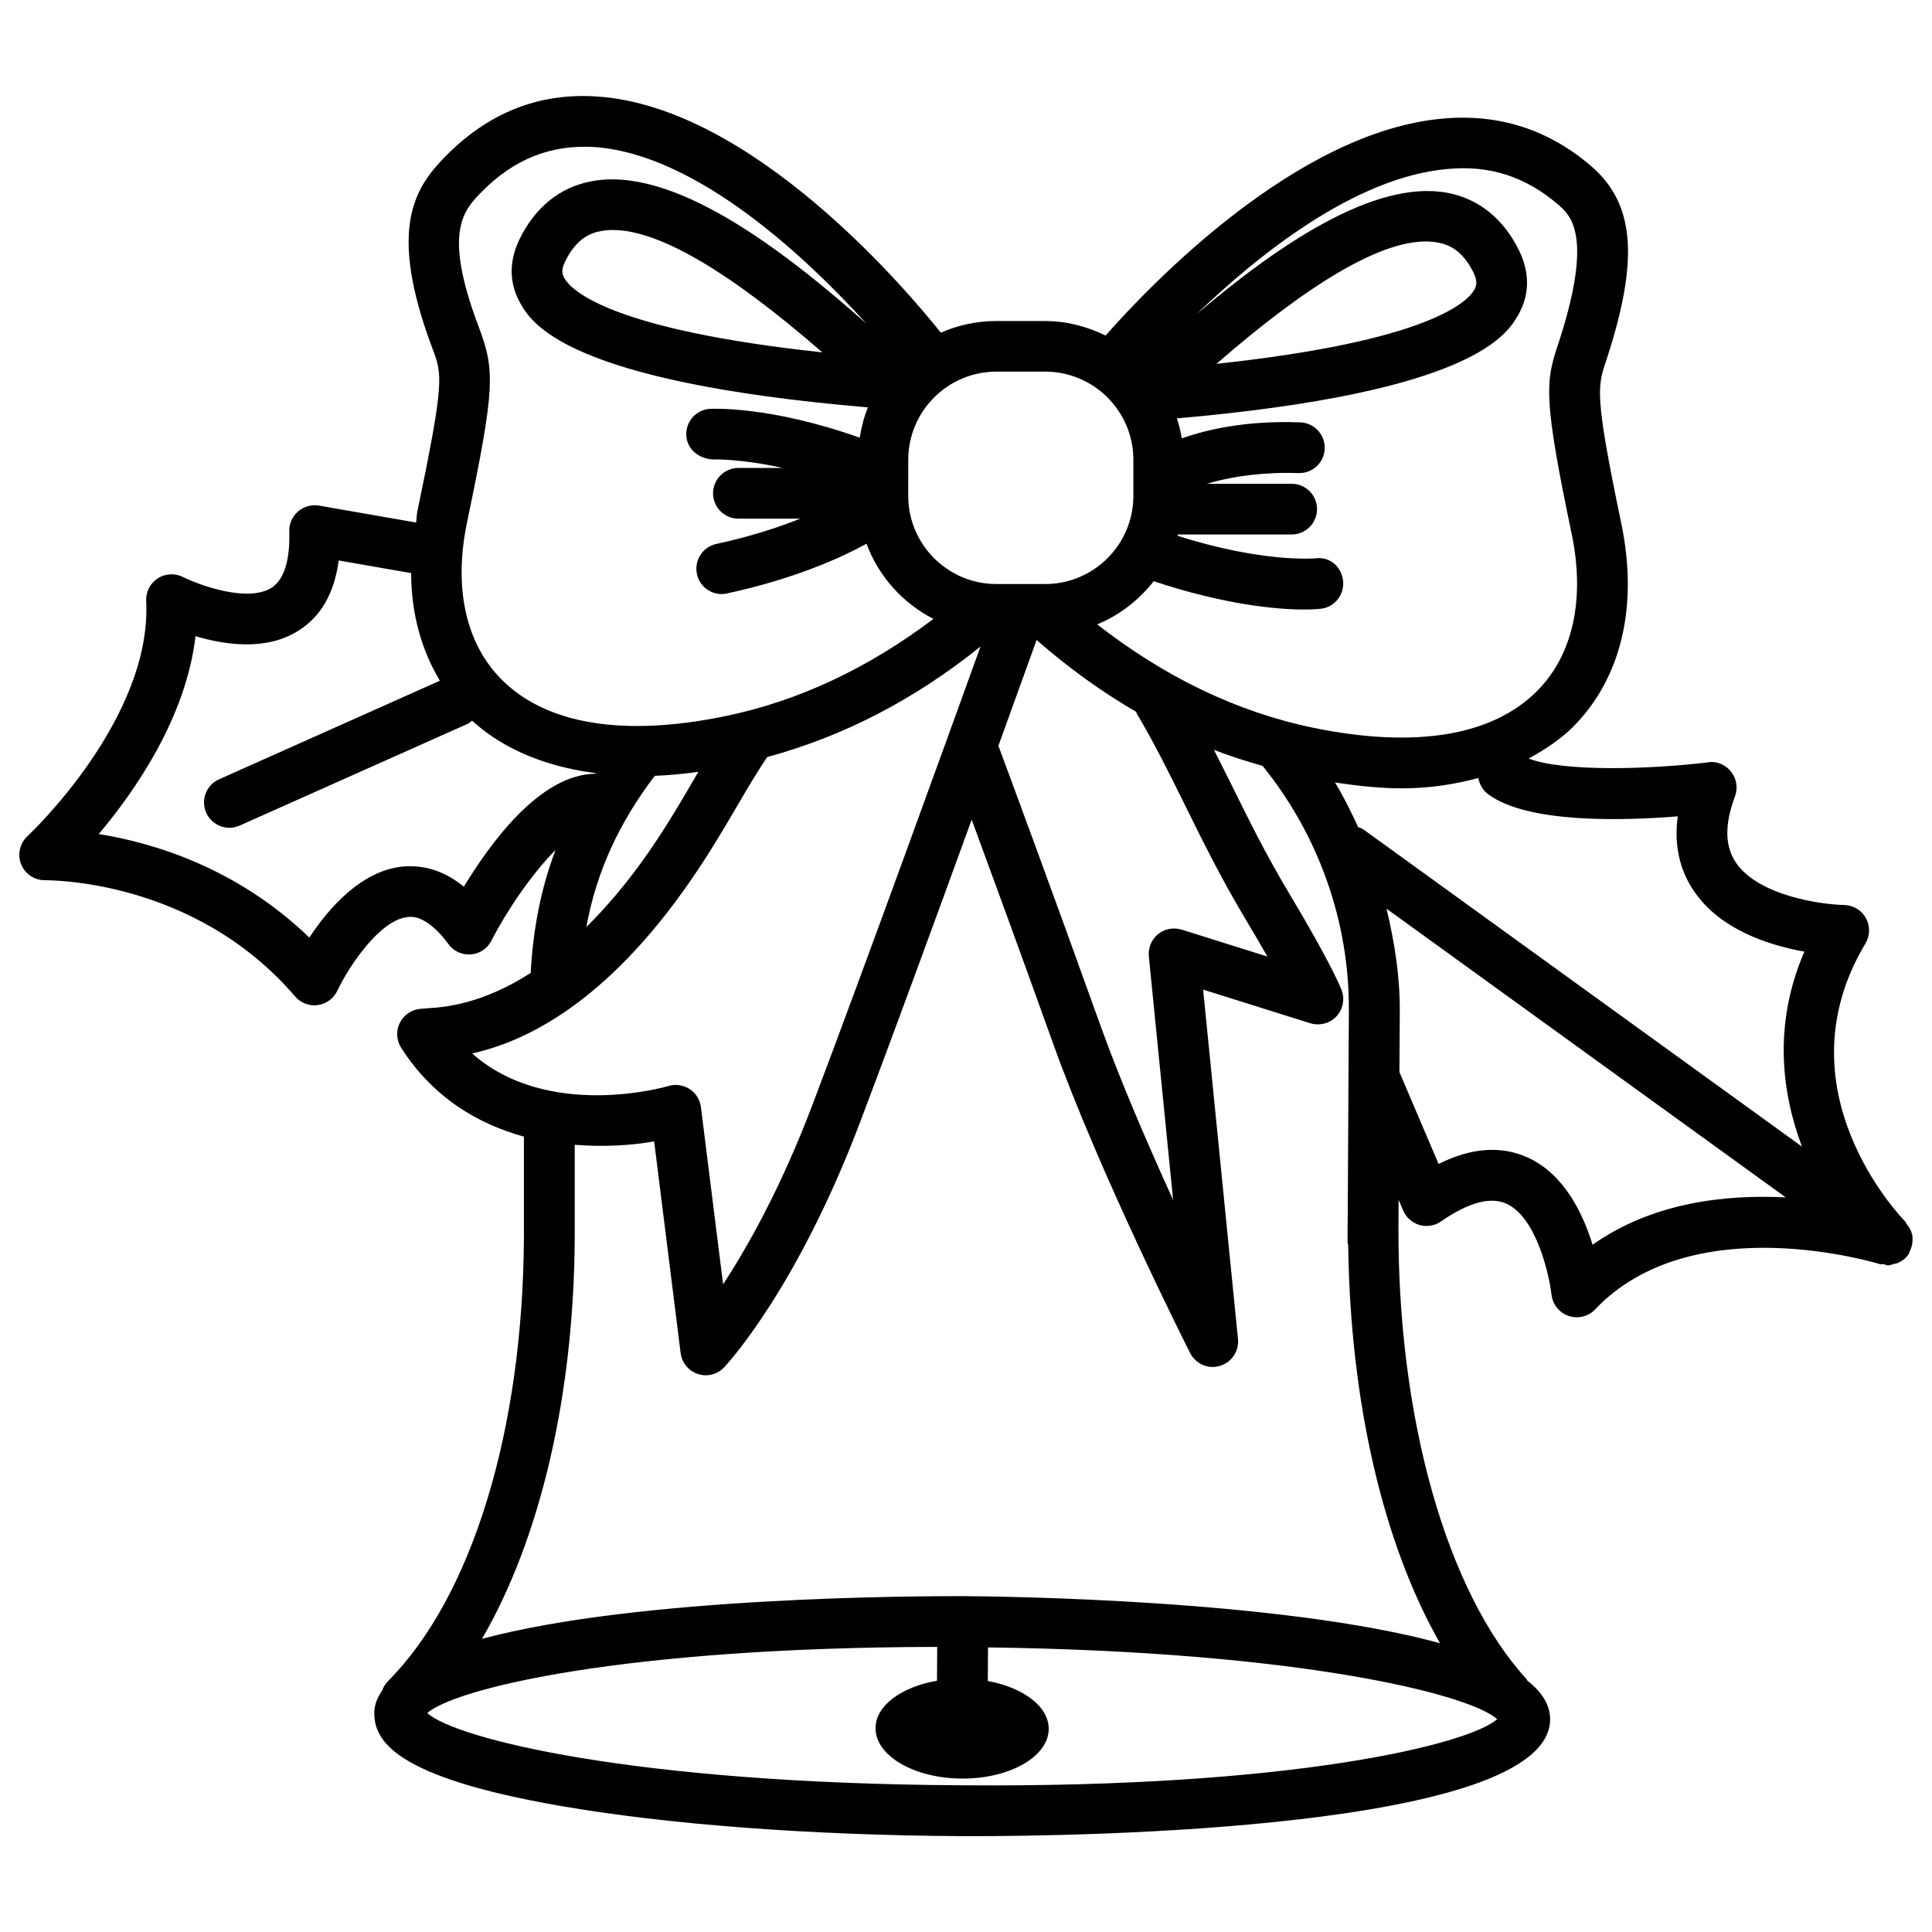
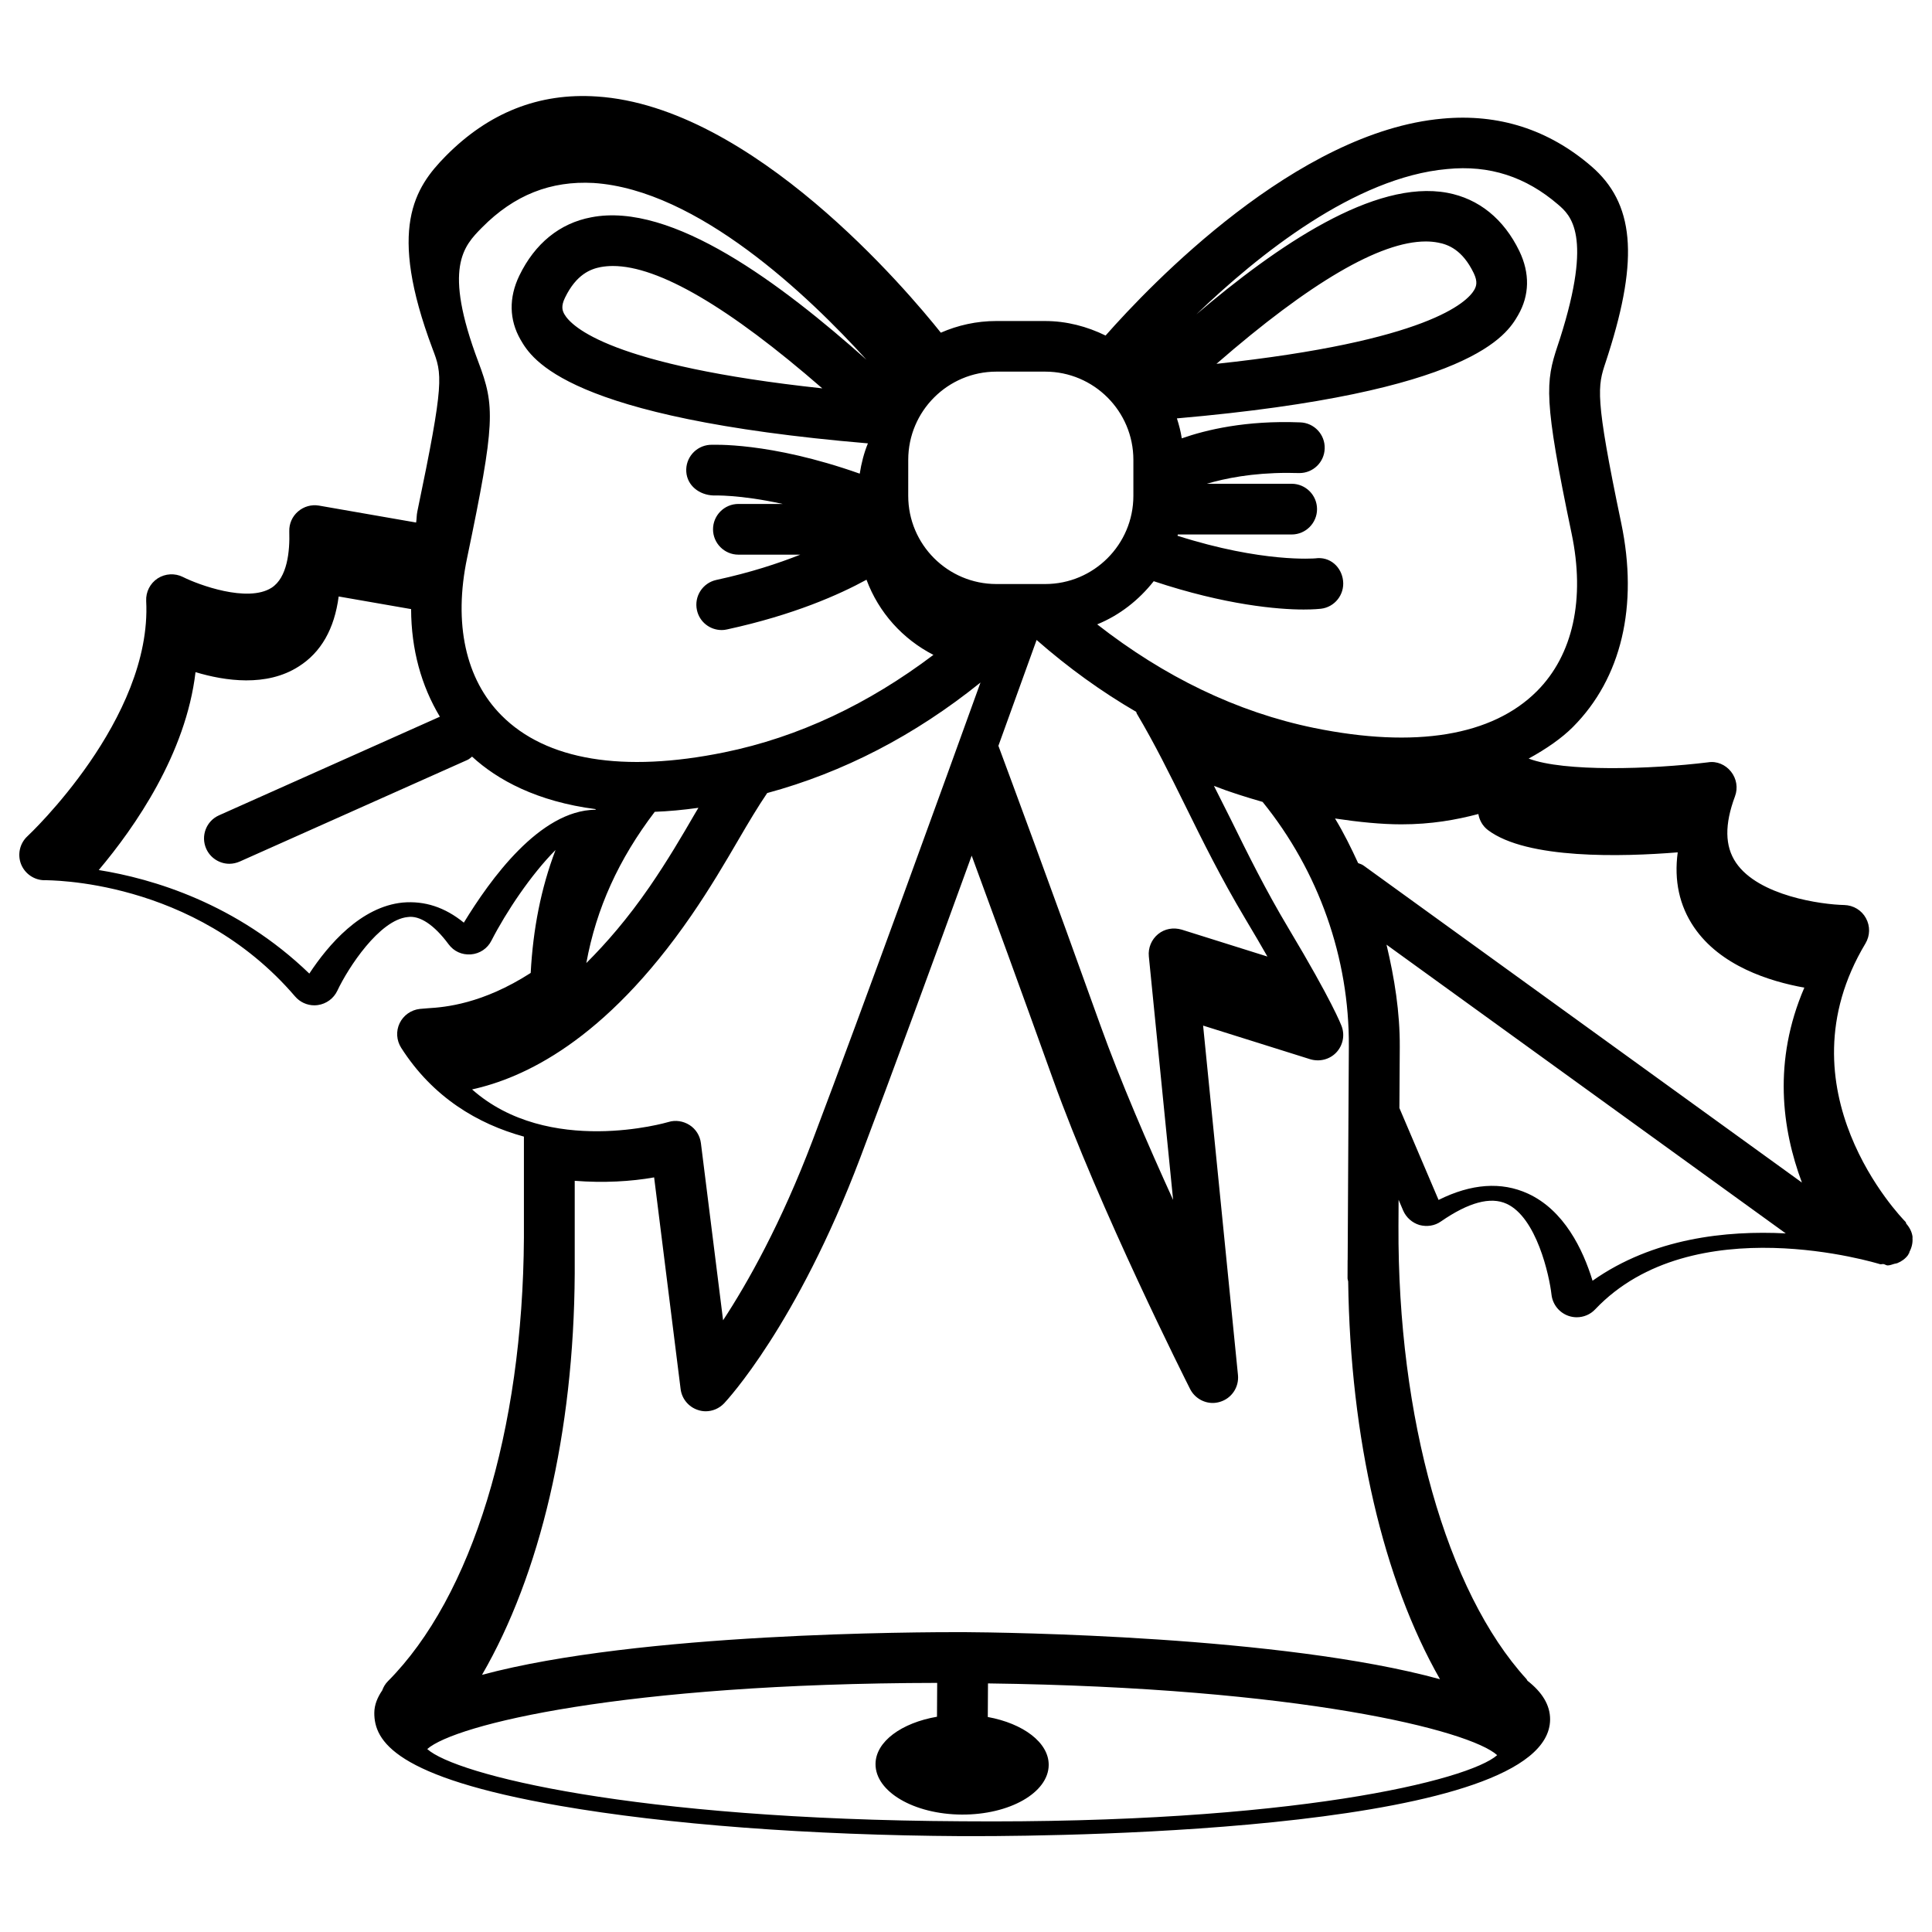
<svg xmlns="http://www.w3.org/2000/svg" fill="#000000" width="800px" height="800px" version="1.1" viewBox="144 144 512 512">
-   <path d="m649.02 467.84c-1.395-1.41-33.855-35.133-10.648-73.824 1.227-2.066 1.277-4.602 0.117-6.699-1.141-2.098-3.324-3.41-5.727-3.477-5.945-0.117-22.723-2.383-28.719-11.234-2.957-4.367-3.039-10.109-0.25-17.582 0.824-2.199 0.418-4.668-1.043-6.516-1.461-1.848-3.762-2.871-6.098-2.484-15.164 1.863-38.172 2.57-47.543-0.992 4.719-2.586 8.801-5.426 11.738-8.379 12.848-12.898 17.383-32.074 12.797-54.023-7.07-33.805-6.266-36.223-4.098-42.723l0.672-2.082c8.16-25.594 6.836-40.035-4.551-49.809-11.234-9.656-24.453-13.957-39.383-12.578-38.691 3.426-77.402 44-89.293 57.484-4.871-2.383-10.277-3.848-16.07-3.848h-12.914c-5.223 0-10.176 1.125-14.676 3.09-8.75-10.984-49.926-59.918-91.156-62.59-15.367-1.043-28.719 4.316-40.035 15.77-8.312 8.43-15.469 19.23-3.527 51.051 2.602 6.836 3.223 8.48-4.016 43.176-0.219 1.008-0.152 1.914-0.32 2.906l-25.754-4.488c-1.98-0.336-4.016 0.234-5.543 1.562-1.527 1.309-2.383 3.242-2.316 5.273 0.168 5.324-0.52 12.258-4.703 14.945-6.348 4.031-19.414-0.805-23.477-2.856-2.133-1.074-4.703-0.922-6.703 0.371-1.996 1.309-3.156 3.578-3.039 5.977 1.613 31.305-31.137 62.051-31.473 62.355-2.047 1.898-2.703 4.871-1.664 7.457 1.043 2.535 3.512 4.199 6.231 4.199 0.051 0 0.117 0 0.168-0.016 0.387 0.102 39.23-0.656 66.199 30.816 1.277 1.496 3.156 2.352 5.106 2.352 0.301 0 0.605-0.035 0.906-0.066 2.266-0.32 4.215-1.746 5.188-3.812 2.84-6.047 11.133-18.773 18.641-19.516 3.176-0.488 7.035 2.066 10.832 7.203 1.379 1.863 3.492 2.871 5.945 2.688 2.316-0.184 4.367-1.562 5.406-3.629 3.945-7.691 10.531-17.531 16.996-24.031-3.863 10.16-5.961 20.957-6.582 32.578-12.797 8.23-22.703 9.086-27.207 9.355l-2.199 0.184c-2.316 0.27-4.316 1.695-5.324 3.777-1.008 2.098-0.84 4.551 0.402 6.516 8.379 13.133 20.285 20.188 32.531 23.543v26.785c-0.285 51.203-13.754 95.152-36.039 117.54-0.707 0.707-1.191 1.547-1.512 2.434-1.258 1.848-2.082 3.812-2.098 5.945-0.035 7.473 5.508 17.047 49.137 24.637 28.48 4.953 66.301 7.809 106.49 8.043h3.223c26.199 0 152.57-1.527 152.75-30.918 0.016-3.863-2.148-7.254-5.996-10.262-0.117-0.152-0.152-0.336-0.285-0.469-21.16-23.176-34.141-69.172-33.906-120.09l0.035-6.902 1.211 2.856c0.805 1.848 2.383 3.242 4.316 3.828 1.965 0.52 4.031 0.234 5.691-0.941 7.305-5.039 13.117-6.648 17.398-4.684 7.926 3.609 11.336 18.977 11.906 24.098 0.301 2.586 2.066 4.785 4.551 5.625 0.688 0.234 1.426 0.352 2.133 0.352 1.812 0 3.594-0.723 4.871-2.082 25.879-27.305 74.984-12.141 75.488-11.992 0.32 0.102 0.621-0.082 0.957-0.016 0.371 0.066 0.707 0.352 1.074 0.352 0.605 0 1.176-0.25 1.762-0.418 0.285-0.082 0.539-0.082 0.805-0.184 1.109-0.453 2.117-1.141 2.871-2.184 0.066-0.102 0.082-0.219 0.133-0.32 0.035-0.051 0.102-0.066 0.133-0.117 0.066-0.117 0.016-0.25 0.082-0.371 0.621-1.16 0.906-2.418 0.805-3.68 0-0.117 0.035-0.219 0.016-0.32-0.168-1.293-0.773-2.453-1.664-3.477-0.082-0.156-0.062-0.324-0.164-0.441zm-159.57-162.31c2.805 0 4.383-0.184 4.586-0.203 3.68-0.418 6.297-3.746 5.894-7.406-0.402-3.66-3.461-6.516-7.391-5.945-0.203 0-13.922 1.211-36.492-5.996 0.035-0.117 0.066-0.219 0.102-0.336h30.16c3.711 0 6.719-3.023 6.719-6.719 0-3.711-3.023-6.719-6.719-6.719h-22.488c4.82-1.426 11.992-2.887 21.43-2.887 1.023 0 2.285 0.066 3.106 0.051 3.629 0 6.602-2.871 6.699-6.516 0.117-3.711-2.789-6.801-6.5-6.918-14.391-0.57-24.957 1.98-31.371 4.231-0.285-1.832-0.738-3.578-1.293-5.289 78.344-6.836 87.43-22.184 90.418-27.355 3.039-5.258 3.156-11.117 0.336-16.977-4.133-8.531-10.73-13.871-19.078-15.449-19.414-3.609-45.125 14.023-66.52 32.211 16.406-15.805 42.066-36.34 66.438-38.508 11.27-1.125 20.891 2.066 29.422 9.406 3.242 2.789 9.285 7.977 0.504 35.52l-0.637 1.93c-3.176 9.59-3.777 13.938 3.711 49.711 3.644 17.363 0.371 32.211-9.168 41.781-11.84 11.875-32.227 15.23-59.031 9.773-20.57-4.215-39.801-13.621-57.52-27.457 5.961-2.434 11.051-6.449 14.98-11.438 18.98 6.328 32.984 7.504 39.703 7.504zm-23.074-65.109c24.77-21.547 43.359-32.43 55.469-32.43 1.141 0 2.234 0.102 3.258 0.301 2.621 0.488 6.449 1.863 9.453 8.094 1.125 2.336 0.656 3.492 0.152 4.418-1.898 3.293-12.309 13.605-68.332 19.617zm-11.488 221.57c-6.648-14.578-13.988-31.555-19.246-46.199-12.68-35.383-24.016-65.965-27.055-74.145 4.434-12.227 8.012-22.168 10.125-28.047 8.43 7.391 17.23 13.719 26.383 19.043 0.082 0.152 0.082 0.32 0.168 0.469 4.805 8.094 8.75 16.121 12.863 24.434 4.637 9.422 9.453 19.145 15.82 29.824 2.367 3.945 4.316 7.305 5.93 10.125l-22.723-7.137c-2.215-0.637-4.5-0.234-6.246 1.191-1.746 1.426-2.672 3.644-2.453 5.894zm-70.195-196.13c0-12.898 10.48-23.375 23.375-23.375h12.914c12.898 0 23.375 10.48 23.375 23.375v9.539c0 12.898-10.48 23.375-23.375 23.375h-6.769-0.051-6.098c-12.898 0-23.375-10.48-23.375-23.375zm-112.95-71.105c8.578-8.68 18.27-12.426 29.57-11.805 27.543 1.797 56.949 29.895 72.312 46.836-22.469-19.984-51.473-41.934-72.953-37.734-8.309 1.562-14.91 6.918-19.039 15.449-2.824 5.848-2.703 11.707 0.316 16.965 3.008 5.207 12.191 20.723 92.062 27.492-1.043 2.535-1.73 5.238-2.168 8.027-24.031-8.496-39.094-7.641-39.75-7.641-3.695 0.285-6.465 3.461-6.215 7.152 0.25 3.695 3.492 6.129 7.137 6.266 0.184 0.016 6.902-0.285 18.406 2.25h-11.738c-3.711 0-6.719 3.023-6.719 6.719 0 3.695 3.023 6.719 6.719 6.719h16.406c-5.879 2.336-13.184 4.734-22.25 6.699-3.629 0.789-5.93 4.367-5.141 7.992 0.672 3.156 3.461 5.289 6.566 5.289 0.453 0 0.957-0.051 1.426-0.168 17.699-3.848 29.758-9.238 36.945-13.168 3.223 8.684 9.59 15.734 17.734 19.918-17.145 12.949-35.668 21.797-55.418 25.828-26.801 5.477-47.223 2.117-59.031-9.773-9.531-9.555-12.773-24.383-9.129-41.75 7.508-35.957 7.406-40.238 2.973-51.961-9.422-25.055-3.894-30.664 0.977-35.602zm90.18 42.625c-56.039-6.031-66.434-16.34-68.332-19.617-0.523-0.922-0.992-2.082 0.148-4.414 3.023-6.231 6.836-7.609 9.453-8.113 1.023-0.184 2.117-0.285 3.242-0.285 12.109 0 30.734 10.883 55.488 32.43zm-32.832 111.16c-0.32 0.555-0.621 1.023-0.941 1.578-3.426 5.91-7.254 12.445-12.023 19.379-5.812 8.43-11.387 14.844-16.742 20.188 2.652-14.527 8.598-27.559 18.137-40.086 3.644-0.137 7.492-0.488 11.57-1.059zm-62.168 30.43c-5.039-4.098-10.379-5.828-16.207-5.324-11.102 1.109-19.734 11.219-24.738 18.824-19.246-18.59-41.547-25.156-55.805-27.441 9.59-11.387 23.109-30.816 25.645-52.445 7.777 2.336 18.809 3.981 27.34-1.496 5.93-3.742 9.473-9.973 10.598-18.555l19.195 3.344c0.035 10.746 2.719 20.355 7.625 28.516l-58.527 26.133c-3.391 1.508-4.902 5.473-3.391 8.863 1.109 2.484 3.578 3.981 6.129 3.981 0.922 0 1.848-0.203 2.738-0.586l60.355-26.938c0.488-0.219 0.824-0.57 1.227-0.875 6.699 6.164 17.18 11.906 32.797 13.922-0.035 0.051-0.066 0.102-0.102 0.152-14.797 0.152-27.91 18.523-34.879 29.926zm2.184 44.199c13.434-2.973 35.031-12.594 58.074-46.047 4.988-7.238 8.984-14.055 12.578-20.219 2.652-4.551 5.09-8.633 7.559-12.277 20.152-5.457 39.094-15.25 56.527-29.289-9.188 25.461-30.918 85.512-44.453 121.23-8.414 22.203-17.297 37.922-23.762 47.777l-5.879-46.953c-0.25-1.965-1.344-3.727-3.008-4.785-1.68-1.074-3.762-1.379-5.594-0.805-0.355 0.113-31.793 9.301-52.043-8.637zm129.78 193.95c-87.16-0.469-134.16-12.375-141.66-19.145 7.356-6.481 51.758-17.398 135.14-17.531l-0.051 8.969c-9.371 1.613-16.258 6.566-16.289 12.527-0.051 7.34 10.195 13.336 22.871 13.402 12.664 0.066 22.973-5.812 23.023-13.148 0.035-5.961-6.785-11-16.141-12.711l0.051-8.902c82.676 1.074 127.65 12.426 134.94 19.012-7.551 6.676-54.254 18.25-141.88 17.527zm126.72-37.652c-41.832-11.488-115.12-12.41-126.42-12.477h-0.035c-11.387 0-85.629 0.082-127.41 11.32 15.367-26.5 24.336-64.203 24.57-106.29v-24.637c7.625 0.605 14.945 0.184 21.043-0.906l7.019 56.09c0.32 2.57 2.098 4.734 4.566 5.543 0.672 0.234 1.379 0.352 2.082 0.352 1.812 0 3.594-0.754 4.887-2.117 0.773-0.824 19.246-20.672 36.039-64.992 8.363-22.066 19.832-53.352 29.559-80.141 5.207 14.125 13.016 35.469 21.496 59.113 12.445 34.73 35.418 80.309 36.391 82.238 1.176 2.301 3.527 3.695 5.996 3.695 0.621 0 1.258-0.102 1.883-0.285 3.106-0.906 5.121-3.879 4.805-7.121l-9.238-92.602 28.398 8.918c2.453 0.723 5.09 0.082 6.852-1.746 1.762-1.832 2.352-4.516 1.496-6.918-0.234-0.605-2.469-6.566-14.09-25.996-6.113-10.227-10.797-19.715-15.316-28.902-1.496-3.008-2.973-5.945-4.469-8.883 4.231 1.664 8.547 2.988 12.898 4.25 14.863 18.355 23.008 41.363 22.855 64.855l-0.082 13.652-0.234 42.906c0 0.016-0.016 0.035-0.016 0.051v0.301l-0.016 4.469c0 0.301 0.133 0.555 0.168 0.855 0.566 41.75 9.332 79.117 24.328 105.4zm40.441-105.6c-2.551-8.348-7.574-18.727-17.164-23.109-7.004-3.191-14.945-2.637-23.645 1.695l-10.379-24.352 0.016-2.535 0.082-13.652c0.051-9.203-1.395-18.223-3.512-27.105l105.8 76.512c-15.801-0.805-35.18 1.242-51.199 12.547zm55.484-26.016-116.18-84.02c-0.438-0.32-0.941-0.453-1.426-0.637-1.863-4.047-3.812-8.012-6.129-11.824 6.297 0.941 12.277 1.547 17.566 1.547 7.977 0 14.492-1.176 20.422-2.738 0.27 1.629 1.125 3.191 2.551 4.266 10.328 7.777 35.57 7.086 50.281 5.894-1.008 7.473 0.438 14.125 4.301 19.816 6.969 10.277 20 14.375 29.254 16.039-8.383 19.465-5.93 37.516-0.641 51.656z" />
+   <path d="m649.02 467.84c-1.395-1.41-33.855-35.133-10.648-73.824 1.227-2.066 1.277-4.602 0.117-6.699-1.141-2.098-3.324-3.41-5.727-3.477-5.945-0.117-22.723-2.383-28.719-11.234-2.957-4.367-3.039-10.109-0.25-17.582 0.824-2.199 0.418-4.668-1.043-6.516-1.461-1.848-3.762-2.871-6.098-2.484-15.164 1.863-38.172 2.57-47.543-0.992 4.719-2.586 8.801-5.426 11.738-8.379 12.848-12.898 17.383-32.074 12.797-54.023-7.07-33.805-6.266-36.223-4.098-42.723l0.672-2.082c8.16-25.594 6.836-40.035-4.551-49.809-11.234-9.656-24.453-13.957-39.383-12.578-38.691 3.426-77.402 44-89.293 57.484-4.871-2.383-10.277-3.848-16.07-3.848h-12.914c-5.223 0-10.176 1.125-14.676 3.09-8.75-10.984-49.926-59.918-91.156-62.59-15.367-1.043-28.719 4.316-40.035 15.77-8.312 8.43-15.469 19.23-3.527 51.051 2.602 6.836 3.223 8.48-4.016 43.176-0.219 1.008-0.152 1.914-0.32 2.906l-25.754-4.488c-1.98-0.336-4.016 0.234-5.543 1.562-1.527 1.309-2.383 3.242-2.316 5.273 0.168 5.324-0.52 12.258-4.703 14.945-6.348 4.031-19.414-0.805-23.477-2.856-2.133-1.074-4.703-0.922-6.703 0.371-1.996 1.309-3.156 3.578-3.039 5.977 1.613 31.305-31.137 62.051-31.473 62.355-2.047 1.898-2.703 4.871-1.664 7.457 1.043 2.535 3.512 4.199 6.231 4.199 0.051 0 0.117 0 0.168-0.016 0.387 0.102 39.23-0.656 66.199 30.816 1.277 1.496 3.156 2.352 5.106 2.352 0.301 0 0.605-0.035 0.906-0.066 2.266-0.32 4.215-1.746 5.188-3.812 2.84-6.047 11.133-18.773 18.641-19.516 3.176-0.488 7.035 2.066 10.832 7.203 1.379 1.863 3.492 2.871 5.945 2.688 2.316-0.184 4.367-1.562 5.406-3.629 3.945-7.691 10.531-17.531 16.996-24.031-3.863 10.16-5.961 20.957-6.582 32.578-12.797 8.23-22.703 9.086-27.207 9.355l-2.199 0.184c-2.316 0.27-4.316 1.695-5.324 3.777-1.008 2.098-0.84 4.551 0.402 6.516 8.379 13.133 20.285 20.188 32.531 23.543v26.785c-0.285 51.203-13.754 95.152-36.039 117.54-0.707 0.707-1.191 1.547-1.512 2.434-1.258 1.848-2.082 3.812-2.098 5.945-0.035 7.473 5.508 17.047 49.137 24.637 28.48 4.953 66.301 7.809 106.49 8.043h3.223c26.199 0 152.57-1.527 152.75-30.918 0.016-3.863-2.148-7.254-5.996-10.262-0.117-0.152-0.152-0.336-0.285-0.469-21.16-23.176-34.141-69.172-33.906-120.09l0.035-6.902 1.211 2.856c0.805 1.848 2.383 3.242 4.316 3.828 1.965 0.52 4.031 0.234 5.691-0.941 7.305-5.039 13.117-6.648 17.398-4.684 7.926 3.609 11.336 18.977 11.906 24.098 0.301 2.586 2.066 4.785 4.551 5.625 0.688 0.234 1.426 0.352 2.133 0.352 1.812 0 3.594-0.723 4.871-2.082 25.879-27.305 74.984-12.141 75.488-11.992 0.32 0.102 0.621-0.082 0.957-0.016 0.371 0.066 0.707 0.352 1.074 0.352 0.605 0 1.176-0.25 1.762-0.418 0.285-0.082 0.539-0.082 0.805-0.184 1.109-0.453 2.117-1.141 2.871-2.184 0.066-0.102 0.082-0.219 0.133-0.32 0.035-0.051 0.102-0.066 0.133-0.117 0.066-0.117 0.016-0.25 0.082-0.371 0.621-1.16 0.906-2.418 0.805-3.68 0-0.117 0.035-0.219 0.016-0.32-0.168-1.293-0.773-2.453-1.664-3.477-0.082-0.156-0.062-0.324-0.164-0.441zm-159.57-162.31c2.805 0 4.383-0.184 4.586-0.203 3.68-0.418 6.297-3.746 5.894-7.406-0.402-3.66-3.461-6.516-7.391-5.945-0.203 0-13.922 1.211-36.492-5.996 0.035-0.117 0.066-0.219 0.102-0.336h30.16c3.711 0 6.719-3.023 6.719-6.719 0-3.711-3.023-6.719-6.719-6.719h-22.488c4.82-1.426 11.992-2.887 21.43-2.887 1.023 0 2.285 0.066 3.106 0.051 3.629 0 6.602-2.871 6.699-6.516 0.117-3.711-2.789-6.801-6.5-6.918-14.391-0.57-24.957 1.98-31.371 4.231-0.285-1.832-0.738-3.578-1.293-5.289 78.344-6.836 87.43-22.184 90.418-27.355 3.039-5.258 3.156-11.117 0.336-16.977-4.133-8.531-10.73-13.871-19.078-15.449-19.414-3.609-45.125 14.023-66.52 32.211 16.406-15.805 42.066-36.34 66.438-38.508 11.27-1.125 20.891 2.066 29.422 9.406 3.242 2.789 9.285 7.977 0.504 35.52l-0.637 1.93c-3.176 9.59-3.777 13.938 3.711 49.711 3.644 17.363 0.371 32.211-9.168 41.781-11.84 11.875-32.227 15.23-59.031 9.773-20.57-4.215-39.801-13.621-57.52-27.457 5.961-2.434 11.051-6.449 14.98-11.438 18.98 6.328 32.984 7.504 39.703 7.504zm-23.074-65.109c24.77-21.547 43.359-32.43 55.469-32.43 1.141 0 2.234 0.102 3.258 0.301 2.621 0.488 6.449 1.863 9.453 8.094 1.125 2.336 0.656 3.492 0.152 4.418-1.898 3.293-12.309 13.605-68.332 19.617zm-11.488 221.57c-6.648-14.578-13.988-31.555-19.246-46.199-12.68-35.383-24.016-65.965-27.055-74.145 4.434-12.227 8.012-22.168 10.125-28.047 8.43 7.391 17.23 13.719 26.383 19.043 0.082 0.152 0.082 0.32 0.168 0.469 4.805 8.094 8.75 16.121 12.863 24.434 4.637 9.422 9.453 19.145 15.82 29.824 2.367 3.945 4.316 7.305 5.93 10.125l-22.723-7.137c-2.215-0.637-4.5-0.234-6.246 1.191-1.746 1.426-2.672 3.644-2.453 5.894zm-70.195-196.13c0-12.898 10.48-23.375 23.375-23.375h12.914c12.898 0 23.375 10.48 23.375 23.375v9.539c0 12.898-10.48 23.375-23.375 23.375h-6.769-0.051-6.098c-12.898 0-23.375-10.48-23.375-23.375m-112.95-71.105c8.578-8.68 18.27-12.426 29.57-11.805 27.543 1.797 56.949 29.895 72.312 46.836-22.469-19.984-51.473-41.934-72.953-37.734-8.309 1.562-14.91 6.918-19.039 15.449-2.824 5.848-2.703 11.707 0.316 16.965 3.008 5.207 12.191 20.723 92.062 27.492-1.043 2.535-1.73 5.238-2.168 8.027-24.031-8.496-39.094-7.641-39.75-7.641-3.695 0.285-6.465 3.461-6.215 7.152 0.25 3.695 3.492 6.129 7.137 6.266 0.184 0.016 6.902-0.285 18.406 2.25h-11.738c-3.711 0-6.719 3.023-6.719 6.719 0 3.695 3.023 6.719 6.719 6.719h16.406c-5.879 2.336-13.184 4.734-22.25 6.699-3.629 0.789-5.93 4.367-5.141 7.992 0.672 3.156 3.461 5.289 6.566 5.289 0.453 0 0.957-0.051 1.426-0.168 17.699-3.848 29.758-9.238 36.945-13.168 3.223 8.684 9.59 15.734 17.734 19.918-17.145 12.949-35.668 21.797-55.418 25.828-26.801 5.477-47.223 2.117-59.031-9.773-9.531-9.555-12.773-24.383-9.129-41.75 7.508-35.957 7.406-40.238 2.973-51.961-9.422-25.055-3.894-30.664 0.977-35.602zm90.18 42.625c-56.039-6.031-66.434-16.34-68.332-19.617-0.523-0.922-0.992-2.082 0.148-4.414 3.023-6.231 6.836-7.609 9.453-8.113 1.023-0.184 2.117-0.285 3.242-0.285 12.109 0 30.734 10.883 55.488 32.43zm-32.832 111.16c-0.32 0.555-0.621 1.023-0.941 1.578-3.426 5.91-7.254 12.445-12.023 19.379-5.812 8.43-11.387 14.844-16.742 20.188 2.652-14.527 8.598-27.559 18.137-40.086 3.644-0.137 7.492-0.488 11.57-1.059zm-62.168 30.43c-5.039-4.098-10.379-5.828-16.207-5.324-11.102 1.109-19.734 11.219-24.738 18.824-19.246-18.59-41.547-25.156-55.805-27.441 9.59-11.387 23.109-30.816 25.645-52.445 7.777 2.336 18.809 3.981 27.34-1.496 5.93-3.742 9.473-9.973 10.598-18.555l19.195 3.344c0.035 10.746 2.719 20.355 7.625 28.516l-58.527 26.133c-3.391 1.508-4.902 5.473-3.391 8.863 1.109 2.484 3.578 3.981 6.129 3.981 0.922 0 1.848-0.203 2.738-0.586l60.355-26.938c0.488-0.219 0.824-0.57 1.227-0.875 6.699 6.164 17.18 11.906 32.797 13.922-0.035 0.051-0.066 0.102-0.102 0.152-14.797 0.152-27.91 18.523-34.879 29.926zm2.184 44.199c13.434-2.973 35.031-12.594 58.074-46.047 4.988-7.238 8.984-14.055 12.578-20.219 2.652-4.551 5.09-8.633 7.559-12.277 20.152-5.457 39.094-15.25 56.527-29.289-9.188 25.461-30.918 85.512-44.453 121.23-8.414 22.203-17.297 37.922-23.762 47.777l-5.879-46.953c-0.25-1.965-1.344-3.727-3.008-4.785-1.68-1.074-3.762-1.379-5.594-0.805-0.355 0.113-31.793 9.301-52.043-8.637zm129.78 193.95c-87.16-0.469-134.16-12.375-141.66-19.145 7.356-6.481 51.758-17.398 135.14-17.531l-0.051 8.969c-9.371 1.613-16.258 6.566-16.289 12.527-0.051 7.34 10.195 13.336 22.871 13.402 12.664 0.066 22.973-5.812 23.023-13.148 0.035-5.961-6.785-11-16.141-12.711l0.051-8.902c82.676 1.074 127.65 12.426 134.94 19.012-7.551 6.676-54.254 18.25-141.88 17.527zm126.72-37.652c-41.832-11.488-115.12-12.41-126.42-12.477h-0.035c-11.387 0-85.629 0.082-127.41 11.32 15.367-26.5 24.336-64.203 24.57-106.29v-24.637c7.625 0.605 14.945 0.184 21.043-0.906l7.019 56.09c0.32 2.57 2.098 4.734 4.566 5.543 0.672 0.234 1.379 0.352 2.082 0.352 1.812 0 3.594-0.754 4.887-2.117 0.773-0.824 19.246-20.672 36.039-64.992 8.363-22.066 19.832-53.352 29.559-80.141 5.207 14.125 13.016 35.469 21.496 59.113 12.445 34.73 35.418 80.309 36.391 82.238 1.176 2.301 3.527 3.695 5.996 3.695 0.621 0 1.258-0.102 1.883-0.285 3.106-0.906 5.121-3.879 4.805-7.121l-9.238-92.602 28.398 8.918c2.453 0.723 5.09 0.082 6.852-1.746 1.762-1.832 2.352-4.516 1.496-6.918-0.234-0.605-2.469-6.566-14.09-25.996-6.113-10.227-10.797-19.715-15.316-28.902-1.496-3.008-2.973-5.945-4.469-8.883 4.231 1.664 8.547 2.988 12.898 4.25 14.863 18.355 23.008 41.363 22.855 64.855l-0.082 13.652-0.234 42.906c0 0.016-0.016 0.035-0.016 0.051v0.301l-0.016 4.469c0 0.301 0.133 0.555 0.168 0.855 0.566 41.75 9.332 79.117 24.328 105.4zm40.441-105.6c-2.551-8.348-7.574-18.727-17.164-23.109-7.004-3.191-14.945-2.637-23.645 1.695l-10.379-24.352 0.016-2.535 0.082-13.652c0.051-9.203-1.395-18.223-3.512-27.105l105.8 76.512c-15.801-0.805-35.18 1.242-51.199 12.547zm55.484-26.016-116.18-84.02c-0.438-0.32-0.941-0.453-1.426-0.637-1.863-4.047-3.812-8.012-6.129-11.824 6.297 0.941 12.277 1.547 17.566 1.547 7.977 0 14.492-1.176 20.422-2.738 0.27 1.629 1.125 3.191 2.551 4.266 10.328 7.777 35.57 7.086 50.281 5.894-1.008 7.473 0.438 14.125 4.301 19.816 6.969 10.277 20 14.375 29.254 16.039-8.383 19.465-5.93 37.516-0.641 51.656z" />
</svg>